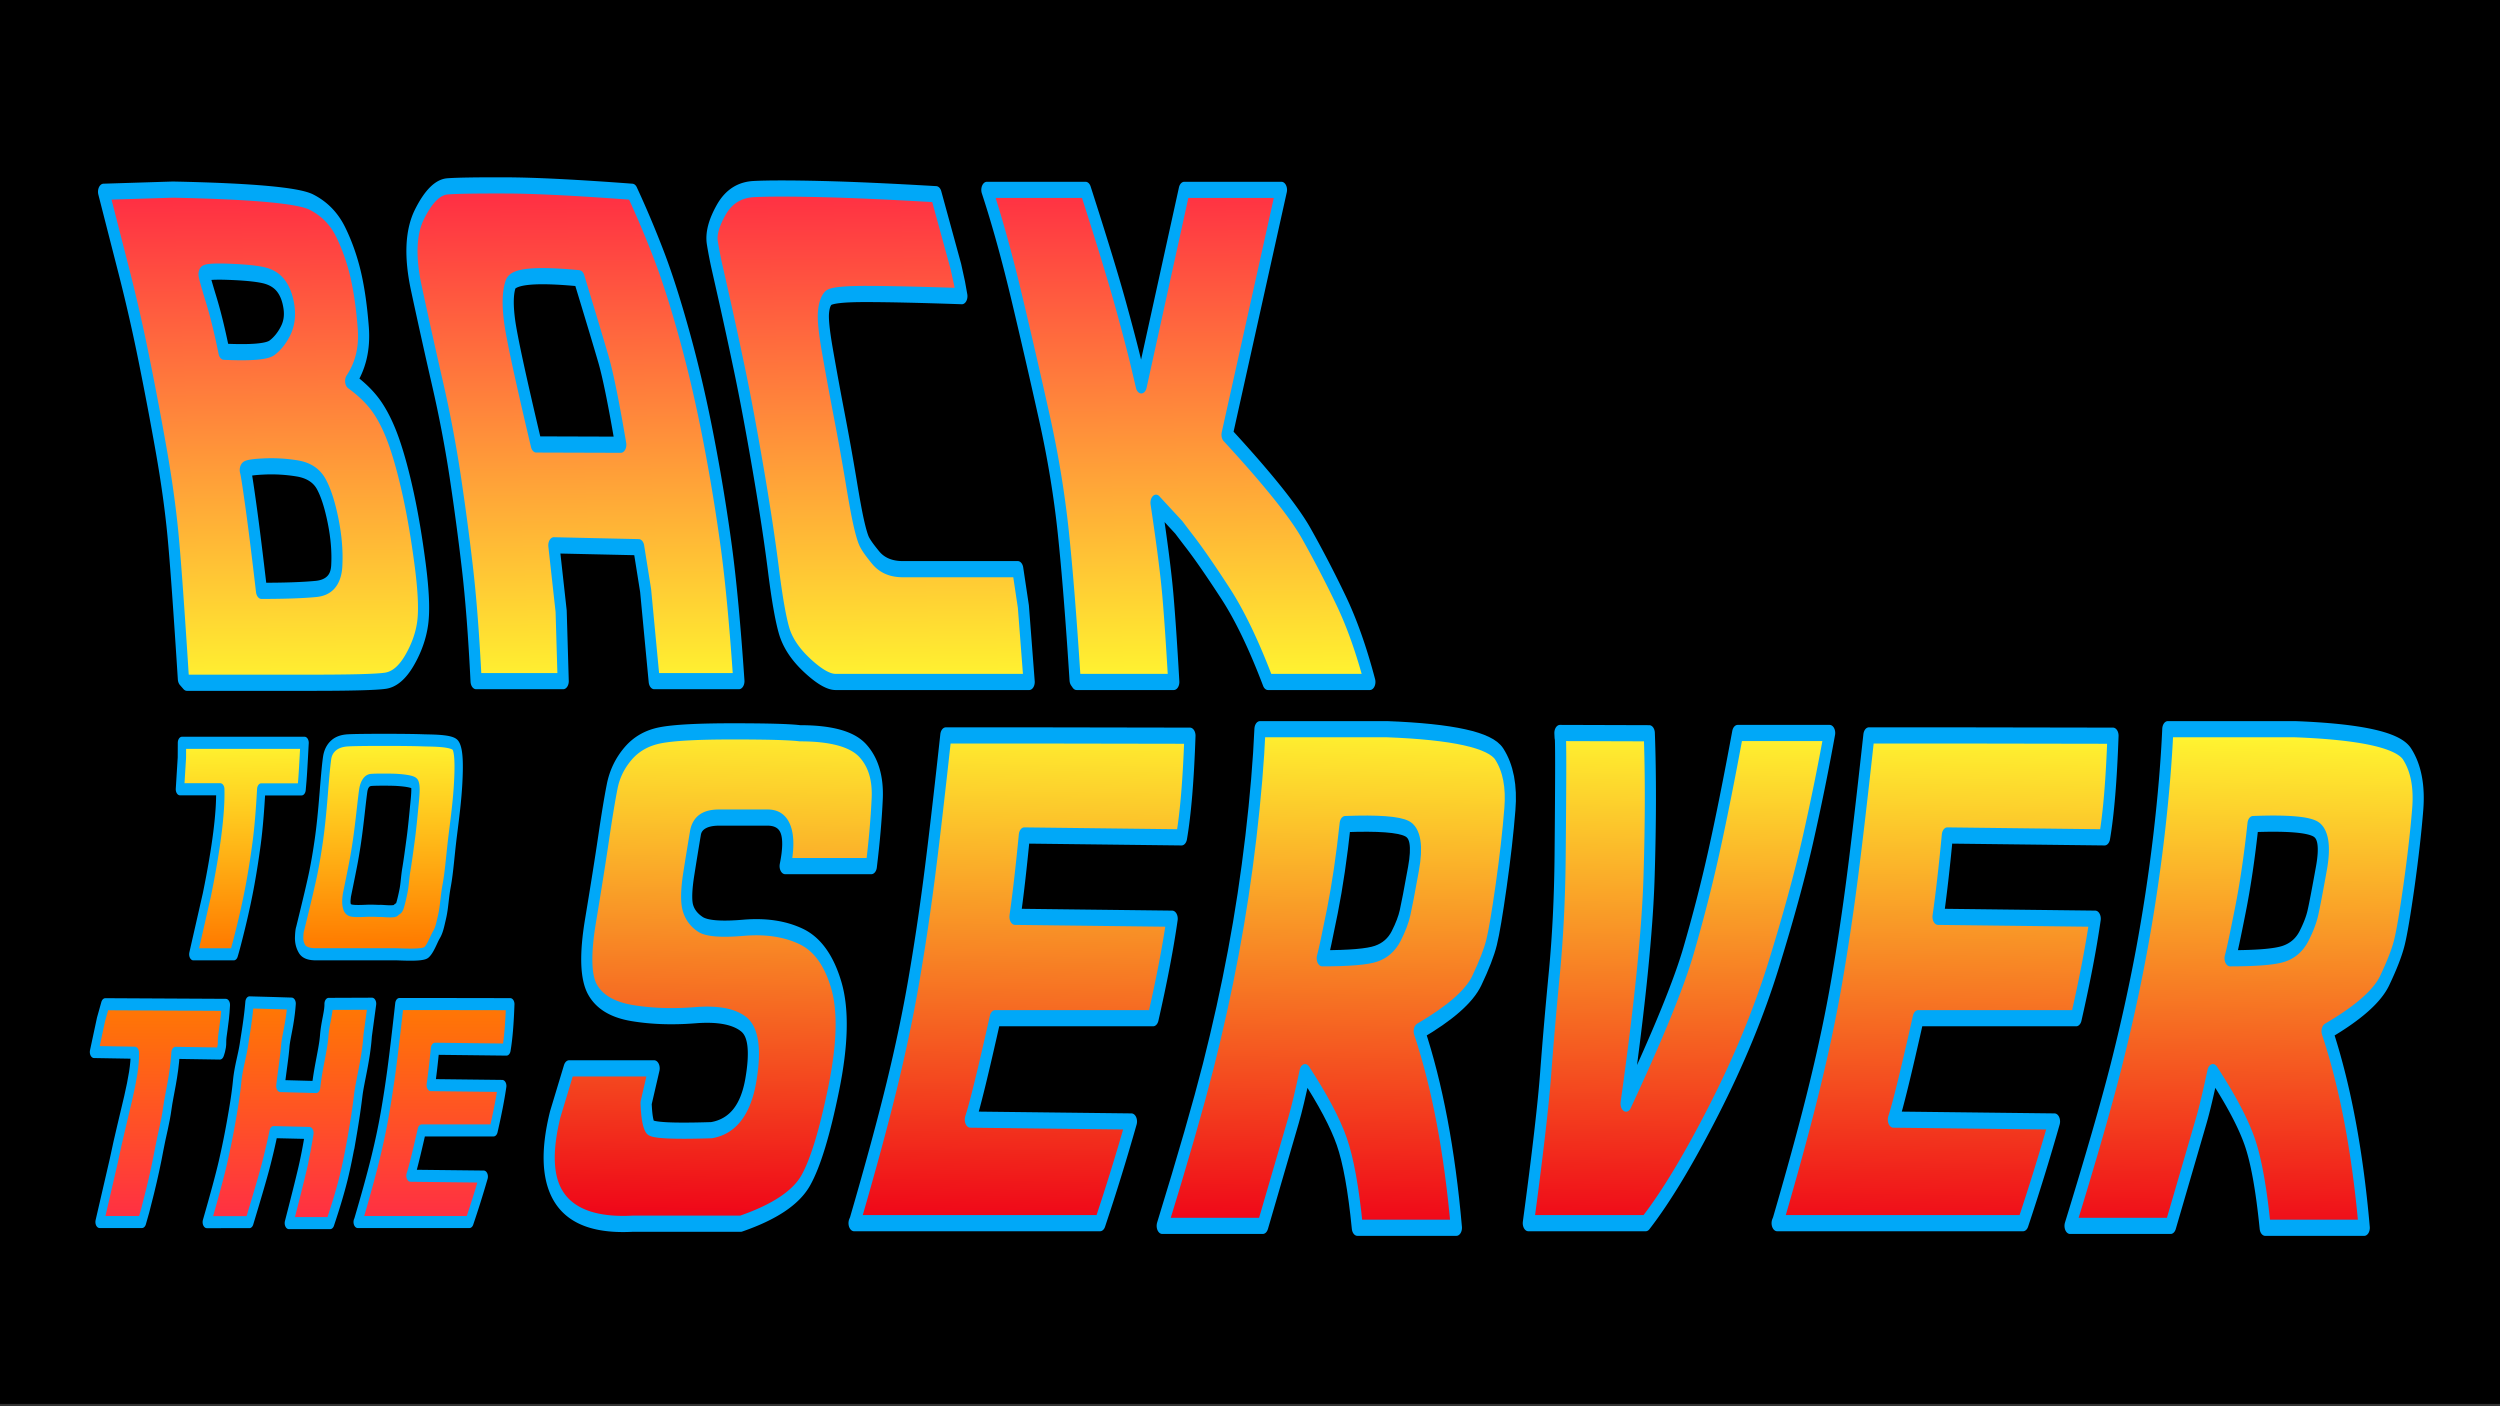
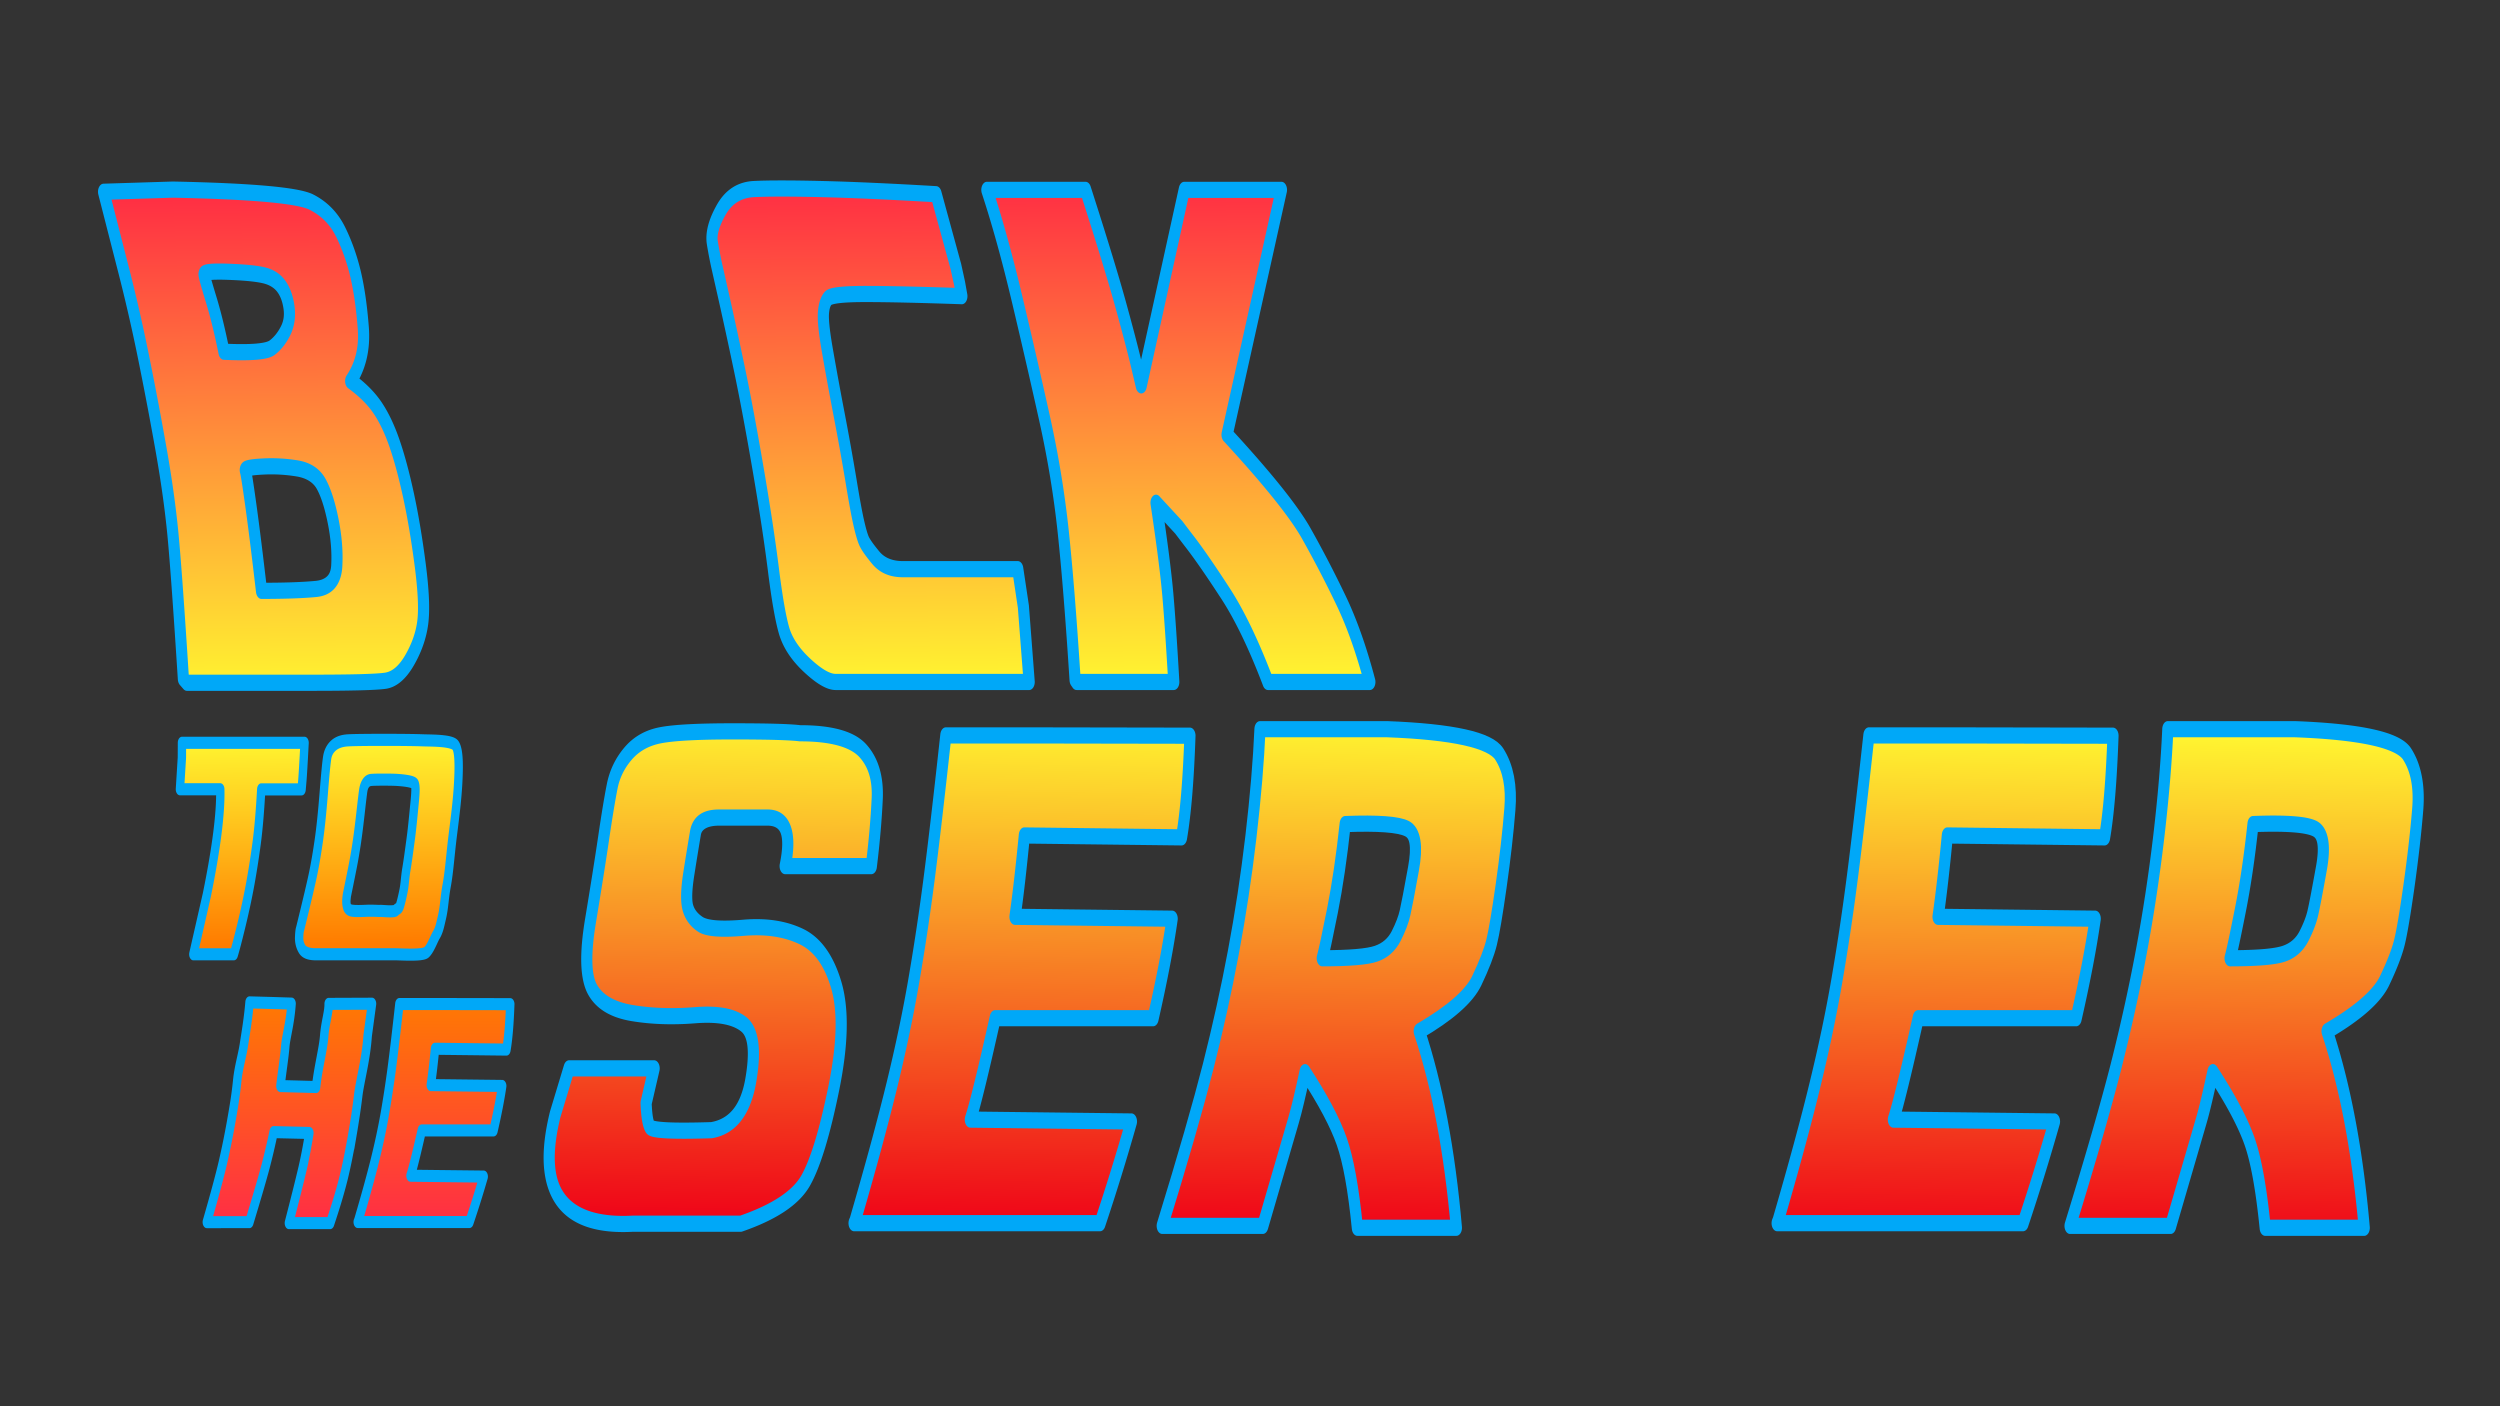
<svg xmlns="http://www.w3.org/2000/svg" xml:space="preserve" style="fill-rule:evenodd;clip-rule:evenodd;stroke-linecap:round;stroke-linejoin:round;stroke-miterlimit:1" viewBox="0 0 1200 675">
  <rect x="0" y="0" width="1200" height="675" fill="#333333" stroke="none" />
-   <path d="M-46.196-114.866h1246.408V673.87H-46.196z" />
  <path d="M627.808 209.77q-1.056-11.439-1.642-15.632-.587-4.195-1.833-9.063a296 296 0 0 0-2.699-9.825 141 141 0 0 0-3.123-9.459l-1.121-3.018q-1.079-2.907-2.105-5.678l10.881-.235q18.624.264 21.718 1.349 3.095 1.086 4.634 3.285a17.9 17.9 0 0 1 2.346 4.619q.807 2.42 1.174 5.72t-1.98 5.734q2.698 1.349 4.209 2.888 1.51 1.54 2.669 3.857 1.158 2.317 2.199 5.631t1.833 7.509q.792 4.194.396 6.262t-2.067 4.062q-1.672 1.993-3.769 2.214t-11.776.22h-19.387zm6.365-35.371q6.305.205 7.537-.425a6 6 0 0 0 2.097-1.789q.866-1.16.572-2.596-.293-1.437-1.261-2.317t-2.786-1.159q-1.82-.277-5.587-.366-3.77-.089-3.696.279.073.366 1.129 2.756t1.995 5.617m5.895 25.868q5.456 0 8.535-.205 3.08-.205 3.27-2.478t-.572-4.884q-.762-2.61-1.863-3.988t-3.739-1.687a36 36 0 0 0-5.485-.205q-2.845.102-2.683.411.161.308.865 3.798t1.672 9.238" style="fill:url(#a);fill-rule:nonzero;stroke:#00a8f8;stroke-width:1.75px" transform="matrix(3.059 0 0 4.437 -1832.439 -604.977)" />
-   <path d="M698.228 157.095a95 95 0 0 1 4.208 6.877q1.98 3.564 4.106 8.902t3.784 11.35a152 152 0 0 1 2.713 11.468q1.056 5.455 1.936 14.342h-13.287l-1.349-9.796-1.085-4.693-13.315-.205 1.144 7.127.322 7.567h-13.667q-.528-7.332-1.379-12.348a210 210 0 0 0-1.921-9.898 99 99 0 0 0-2.771-10.001 570 570 0 0 1-3.3-10.251q-1.599-5.133.499-8.022t4.399-3.006q2.302-.117 9.136-.102 6.834.014 19.827.689m-1.789 27.364q-1.643-6.687-2.713-9.224t-3.828-8.784q-10.089-.675-10.749.66t-.147 3.988q.514 2.654 4.18 13.331z" style="fill:url(#b);fill-rule:nonzero;stroke:#00a8f8;stroke-width:1.75px" transform="matrix(3.059 0 0 4.437 -1832.439 -604.977)" />
  <path d="m745.917 157.359 3.109 7.831.586 1.847.352 1.35q-9.942-.235-15.148-.235t-5.822.454q-.616.456-.748 1.555-.132 1.1.557 3.871a299 299 0 0 0 1.892 7.127 214 214 0 0 1 1.906 7.318q.705 2.963 1.159 4.355.455 1.394.821 1.995.367.601 1.863 1.848 1.495 1.246 4.252 1.246h18.038l.88 4.047.909 8.154h-30.371q-1.686 0-4.487-1.804-2.801-1.803-3.622-3.798-.822-1.995-1.657-6.584-.836-4.59-2.42-10.955-1.584-6.364-2.918-10.734a412 412 0 0 0-2.244-7.157 1620 1620 0 0 0-1.276-3.9 34 34 0 0 1-.718-2.567q-.352-1.451 1.393-3.578t5.133-2.244q3.387-.117 10.573 0 7.185.118 18.008.558" style="fill:url(#c);fill-rule:nonzero;stroke:#00a8f8;stroke-width:1.75px" transform="matrix(3.059 0 0 4.437 -1832.439 -604.977)" />
  <path d="M768.06 209.887q-.91-9.796-1.847-15.925-.94-6.13-2.948-12.363a687 687 0 0 0-4.311-12.919q-2.303-6.687-4.737-11.791h15.486q3.842 8.243 5.528 12.465 1.687 4.224 2.449 6.453l.763 2.229 6.746-21.147h15.251l-8.535 26.485q9.532 7.127 12.436 10.69a117 117 0 0 1 5.455 7.245q2.552 3.68 4.517 8.813h-15.985q-3.313-6.012-6.672-9.576t-5.455-5.455a172 172 0 0 1-1.863-1.687l-3.578-2.669q1.407 6.452 1.848 9.914.44 3.46.938 9.473h-15.251z" style="fill:url(#d);fill-rule:nonzero;stroke:#00a8f8;stroke-width:1.75px" transform="matrix(3.059 0 0 4.437 -1833.45 -604.977)" />
  <path d="M667.432 219.361q-.557 7.449-.821 9.532l-.264 2.082H651.77q-.645 8.095-1.628 13.242a153 153 0 0 1-2.273 10.075q-1.29 4.927-3.211 10.397-1.922 5.47-2.801 7.406h-14.635l4.898-14.841q5.162-17.48 4.839-26.308h-14.577l.704-7.861.03-3.724z" style="fill:url(#e);fill-rule:nonzero;stroke:#00a8f8;stroke-width:3.02px;stroke-linecap:butt;stroke-miterlimit:2" transform="matrix(1.328 0 0 1.925 -740.154 -65.723)" />
  <path d="M682.771 257.225q-.088.264-.205 1.202a3.6 3.6 0 0 0 .19 1.745q.309.807 1.57 1.012 1.26.205 5.249.073c2.66-.088 4.613.068 5.209.019s5.085.356 5.662-.153c.577-.508.936-.257 1.327-.912s1.076-2.676 1.487-4.162c.41-1.486.505-3.278.994-5.262.488-1.985 1.017-4.745 1.564-7.541s.992-6.213 1.363-8.784c.372-2.571.487-4.048.106-4.81-.382-.763-5.256-.989-6.332-1.038q-1.613-.073-4.927-.073-3.315 0-4.502.073-1.188.073-1.907.777-.718.704-.967 1.819-.25 1.114-.954 5.455-.703 4.34-1.275 7.039a101 101 0 0 1-1.144 4.854q-.572 2.156-2.508 8.667Zm-16.981 8.622q3.812-10.675 4.853-14.239 1.042-3.563 1.966-8.021t1.745-11.585 1.261-8.99q.44-1.862 2.331-3.006t5.28-1.261q3.387-.118 12.905-.118t14.151.118c3.089.078 10.401-.011 11.692 1.25 1.29 1.261 1.308 5.059.986 9.292s-1.116 8.501-1.957 13.096-1.278 9.114-2.158 12.389-.874 5.405-1.675 7.849c-.802 2.444-1.127 3.508-2.075 4.594-.948 1.085-2.17 3.57-3.666 4.421-1.496.85-9.33.459-10.972.459h-28.934q-3.885 0-5.015-1.335t-1.041-2.904.323-2.009Z" style="fill:url(#f);fill-rule:nonzero;stroke:#00a8f8;stroke-width:3.02px;stroke-linecap:butt;stroke-miterlimit:2" transform="matrix(1.328 0 0 1.925 -740.154 -65.723)" />
-   <path d="M790.083 219.531c-.372 4.966-1.374 7.293-1.307 9.021.054 1.394-.749 2.763-.749 2.763l-15.305-.17c-.43 5.397-2.187 9.981-2.842 13.412s-1.898 6.45-2.758 9.735q-1.29 4.927-3.212 10.397-1.92 5.47-2.801 7.406h-14.635l4.898-14.841c3.441-11.654 7.482-20.253 7.267-26.138l-14.091-.17 2.403-7.861 1.484-3.71z" style="fill:url(#g);fill-rule:nonzero;stroke:#00a8f8;stroke-width:2.92px;stroke-linecap:butt;stroke-miterlimit:2" transform="matrix(1.389 0 0 1.983 -989.037 47.003)" />
  <path d="M837.981 271.86q3.696-8.769 5.793-14.709t3.417-11.218q1.319-5.28 2.361-10.764 1.04-5.484 2.683-15.838h14.108l24.196.03q-.351 7.068-1.32 10.998l-24.666-.205q-.732 5.25-1.466 8.799l24.666.205q-.968 4.633-2.992 10.764h-24.783q-2.845 8.769-3.901 10.969l25.282.205a200 200 0 0 1-4.927 10.999h-38.597z" style="fill:url(#h);fill-rule:nonzero;stroke:#00a8f8;stroke-width:2.92px;stroke-linecap:butt;stroke-miterlimit:2" transform="matrix(1.389 0 0 1.983 -992.039 47.003)" />
  <path d="M817.187 259.571q-1.378 4.106 0-.015 1.379-4.12 0 .015Zm-32.937 12.553q3.93-9.562 5.485-14.239a143 143 0 0 0 2.83-9.679c.851-3.334 1.677-6.707 2.156-10.119s1.737-6.121 2.331-8.863c.574-2.646 1.49-6.285 1.959-10.293l8.035.155 6.488.143c-.489 4.868-1.928 8.014-2.183 10.39s-1.027 5.716-1.672 9.568l12.318.235c.782-4.908 2.446-9.075 2.808-12.33s1.606-5.703 1.547-7.795l14.974-.043-1.489 7.703c-.586 5.924-2.623 10.773-3.278 14.547s-1.413 7.108-2.244 10.383-1.769 6.623-2.845 9.664q-1.613 4.56-4.605 10.807h-14.254q3.198-8.681 4.576-12.802 1.379-4.12 2.493-9.018l-12.348-.206a126 126 0 0 1-2.786 8.33q-1.467 3.9-5.602 13.462zm50.065-20.237q1.262-5.133.015-.015-1.246 5.118-.015.015Z" style="fill:url(#i);fill-rule:nonzero;stroke:#00a8f8;stroke-width:2.92px;stroke-linecap:butt;stroke-miterlimit:2" transform="matrix(1.389 0 0 1.983 -990.042 47.003)" />
  <path d="M946.75 219.097q7.362 0 9.855 1.877 2.493 1.876 2.273 5.206-.22 3.328-.924 7.288h-13.521q1.554-5.25-2.757-5.25h-7.611q-3.299 0-3.71 1.672a314 314 0 0 0-1.026 4.341q-.616 2.668-.147 3.768.47 1.1 1.965 1.775t6.746.366q5.25-.308 9.048.939t5.514 5.265-.396 11.174-4.4 9.957-10.177 4.678H920.53q-16.659.616-12.172-11.849l2.171-4.956h13.344l-1.261 3.754q.117 2.053.616 2.595.5.543 9.649.338 4.957-.587 6.16-5.382 1.202-4.796-1.1-6.071-2.302-1.276-7.641-.983-5.338.293-9.898-.235t-6.189-2.537q-1.627-2.008-.322-7.435 1.305-5.425 2.068-8.989.762-3.564 1.334-5.558.571-1.994 2.493-3.549t5.045-1.979q3.123-.426 11.365-.426 8.24 0 10.558.206Z" style="fill:url(#j);fill-rule:nonzero;stroke:#00a8f8;stroke-width:1.75px;stroke-linecap:butt;stroke-miterlimit:2" transform="matrix(3.059 0 0 4.437 -2512.144 -620.168)" />
  <path d="M958.863 271.86q3.696-8.769 5.793-14.709t3.416-11.218q1.32-5.28 2.361-10.764t2.684-15.838h14.107l24.196.03q-.345 7.068-1.32 10.998l-24.665-.205q-.732 5.25-1.466 8.799l24.661.205c-.64 3.089-1.64 6.677-2.99 10.764h-24.78q-2.845 8.769-3.901 10.969l25.281.205a197 197 0 0 1-4.926 10.999h-38.598z" style="fill:url(#k);fill-rule:nonzero;stroke:#00a8f8;stroke-width:1.75px;stroke-linecap:butt;stroke-miterlimit:2" transform="matrix(3.059 0 0 4.437 -2522.76 -620.168)" />
  <path d="M1010.54 272.388c3.29-7.372 5.69-13.13 7.22-17.275 1.52-4.145 2.84-8.246 3.94-12.304q1.665-6.085 2.76-12.523c.73-4.292 1.2-8.168 1.42-11.629h19.94c10.33.273 16.19 1.168 17.6 2.683 1.41 1.516 1.97 3.515 1.67 5.998-.29 2.483-.74 5.231-1.36 8.242s-1.12 5.059-1.51 6.144-1.17 2.469-2.33 4.15c-1.17 1.682-4.17 3.5-9.02 5.455 2.83 5.886 4.78 12.974 5.83 21.264h-15.54c-.6-4.204-1.42-7.318-2.45-9.341q-1.545-3.036-5.76-7.494c-.7 2.288-1.3 4.013-1.79 5.177s-2.1 4.981-4.84 11.453zm25.11-28.948c4.26 0 7.09-.166 8.47-.499 1.39-.332 2.43-.968 3.13-1.906.69-.939 1.16-1.784 1.4-2.537q.375-1.13 1.32-4.751c.64-2.415.3-3.857-1.01-4.326-1.31-.47-4.54-.636-9.71-.499-.54 3.5-1.21 6.628-2 9.385-.8 2.757-1.33 4.468-1.6 5.133Z" style="fill:url(#l);fill-rule:nonzero;stroke:#00a8f8;stroke-width:1.75px;stroke-linecap:butt;stroke-miterlimit:2" transform="matrix(3.059 0 0 4.437 -2533.376 -620.168)" />
-   <path d="m1072.6 219.067 14.02.03q.36 6.657-.03 15.456c-.25 5.866-1.46 14.068-3.61 24.607 4.99-7.391 8.24-12.875 9.76-16.453 1.51-3.578 2.85-7.152 4-10.72q1.725-5.353 3.75-12.92h14.43a197 197 0 0 1-3.46 11.703c-1.25 3.793-3.02 8.251-5.32 13.374s-5.42 10.353-9.37 15.691q-5.925 8.006-10.71 12.26h-18.42q2.175-11.146 2.73-16.264c.37-3.411.83-7.048 1.37-10.91.53-3.862.83-8.021.89-12.48q.09-6.687.09-9.913t-.09-3.021z" style="fill:url(#m);fill-rule:nonzero;stroke:#00a8f8;stroke-width:1.75px;stroke-linecap:butt;stroke-miterlimit:2" transform="matrix(3.059 0 0 4.437 -2532.315 -620.168)" />
  <path d="M1110.64 271.86q3.705-8.769 5.79-14.709 2.1-5.939 3.42-11.218c.88-3.52 1.67-7.108 2.36-10.764.7-3.656 1.59-8.936 2.69-15.838h14.1l24.2.03c-.24 4.712-.67 8.378-1.32 10.998l-24.67-.205c-.48 3.5-.97 6.433-1.46 8.799l24.66.205c-.64 3.089-1.64 6.677-2.99 10.764h-24.78q-2.85 8.769-3.9 10.969l25.28.205a203 203 0 0 1-4.93 10.999h-38.59z" style="fill:url(#n);fill-rule:nonzero;stroke:#00a8f8;stroke-width:1.75px;stroke-linecap:butt;stroke-miterlimit:2" transform="matrix(3.059 0 0 4.437 -2543.993 -620.168)" />
  <path d="M1162.32 272.388c3.29-7.372 5.69-13.13 7.22-17.275 1.52-4.145 2.84-8.246 3.94-12.304a136 136 0 0 0 2.76-12.523c.73-4.292 1.2-8.168 1.42-11.629h19.94c10.33.273 16.19 1.168 17.6 2.683 1.41 1.516 1.96 3.515 1.67 5.998s-.75 5.231-1.36 8.242c-.62 3.011-1.12 5.059-1.51 6.144s-1.17 2.469-2.33 4.15c-1.17 1.682-4.17 3.5-9.02 5.455 2.83 5.886 4.78 12.974 5.83 21.264h-15.54c-.61-4.204-1.42-7.318-2.45-9.341q-1.545-3.036-5.76-7.494c-.71 2.288-1.3 4.013-1.79 5.177s-2.1 4.981-4.84 11.453zm25.11-28.948c4.26 0 7.08-.166 8.47-.499s2.43-.968 3.13-1.906c.69-.939 1.16-1.784 1.4-2.537q.375-1.13 1.32-4.751c.64-2.415.3-3.857-1.01-4.326-1.31-.47-4.55-.636-9.71-.499q-.81 5.25-2.01 9.385-1.185 4.136-1.59 5.133Z" style="fill:url(#o);fill-rule:nonzero;stroke:#00a8f8;stroke-width:1.75px;stroke-linecap:butt;stroke-miterlimit:2" transform="matrix(3.059 0 0 4.437 -2561.906 -620.168)" />
  <defs>
    <linearGradient id="a" x1="0" x2="1" y1="0" y2="0" gradientTransform="matrix(-.841 -53.333 77.353 -.58 819.499 209.919)" gradientUnits="userSpaceOnUse">
      <stop offset="0" style="stop-color:#fff530;stop-opacity:1" />
      <stop offset="1" style="stop-color:#ff3043;stop-opacity:1" />
    </linearGradient>
    <linearGradient id="b" x1="0" x2="1" y1="0" y2="0" gradientTransform="matrix(-.841 -53.333 77.353 -.58 819.499 209.919)" gradientUnits="userSpaceOnUse">
      <stop offset="0" style="stop-color:#fff530;stop-opacity:1" />
      <stop offset="1" style="stop-color:#ff3043;stop-opacity:1" />
    </linearGradient>
    <linearGradient id="c" x1="0" x2="1" y1="0" y2="0" gradientTransform="matrix(-.841 -53.333 77.353 -.58 819.499 209.919)" gradientUnits="userSpaceOnUse">
      <stop offset="0" style="stop-color:#fff530;stop-opacity:1" />
      <stop offset="1" style="stop-color:#ff3043;stop-opacity:1" />
    </linearGradient>
    <linearGradient id="d" x1="0" x2="1" y1="0" y2="0" gradientTransform="matrix(-.841 -53.333 77.353 -.58 819.499 209.919)" gradientUnits="userSpaceOnUse">
      <stop offset="0" style="stop-color:#fff530;stop-opacity:1" />
      <stop offset="1" style="stop-color:#ff3043;stop-opacity:1" />
    </linearGradient>
    <linearGradient id="e" x1="0" x2="1" y1="0" y2="0" gradientTransform="matrix(.892 51.028 -74.009 .615 603.424 219.118)" gradientUnits="userSpaceOnUse">
      <stop offset="0" style="stop-color:#fff530;stop-opacity:1" />
      <stop offset="1" style="stop-color:#ff7c00;stop-opacity:1" />
    </linearGradient>
    <linearGradient id="f" x1="0" x2="1" y1="0" y2="0" gradientTransform="matrix(.892 51.028 -74.009 .615 603.424 219.118)" gradientUnits="userSpaceOnUse">
      <stop offset="0" style="stop-color:#fff530;stop-opacity:1" />
      <stop offset="1" style="stop-color:#ff7c00;stop-opacity:1" />
    </linearGradient>
    <linearGradient id="g" x1="0" x2="1" y1="0" y2="0" gradientTransform="matrix(0 53.91 -76.948 0 733.329 216.77)" gradientUnits="userSpaceOnUse">
      <stop offset="0" style="stop-color:#ff7c00;stop-opacity:1" />
      <stop offset="1" style="stop-color:#ff3043;stop-opacity:1" />
    </linearGradient>
    <linearGradient id="h" x1="0" x2="1" y1="0" y2="0" gradientTransform="matrix(0 53.91 -76.948 0 733.329 216.77)" gradientUnits="userSpaceOnUse">
      <stop offset="0" style="stop-color:#ff7c00;stop-opacity:1" />
      <stop offset="1" style="stop-color:#ff3043;stop-opacity:1" />
    </linearGradient>
    <linearGradient id="i" x1="0" x2="1" y1="0" y2="0" gradientTransform="matrix(0 53.91 -76.948 0 733.329 216.77)" gradientUnits="userSpaceOnUse">
      <stop offset="0" style="stop-color:#ff7c00;stop-opacity:1" />
      <stop offset="1" style="stop-color:#ff3043;stop-opacity:1" />
    </linearGradient>
    <linearGradient id="j" x1="0" x2="1" y1="0" y2="0" gradientTransform="matrix(-1.212 55.163 -80.007 -.836 1073.21 218.375)" gradientUnits="userSpaceOnUse">
      <stop offset="0" style="stop-color:#fff530;stop-opacity:1" />
      <stop offset="1" style="stop-color:#ef0218;stop-opacity:1" />
    </linearGradient>
    <linearGradient id="k" x1="0" x2="1" y1="0" y2="0" gradientTransform="matrix(-1.212 55.163 -80.007 -.836 1076.68 218.375)" gradientUnits="userSpaceOnUse">
      <stop offset="0" style="stop-color:#fff530;stop-opacity:1" />
      <stop offset="1" style="stop-color:#ef0218;stop-opacity:1" />
    </linearGradient>
    <linearGradient id="l" x1="0" x2="1" y1="0" y2="0" gradientTransform="matrix(-1.212 55.163 -80.007 -.836 1080.15 218.375)" gradientUnits="userSpaceOnUse">
      <stop offset="0" style="stop-color:#fff530;stop-opacity:1" />
      <stop offset="1" style="stop-color:#ef0218;stop-opacity:1" />
    </linearGradient>
    <linearGradient id="m" x1="0" x2="1" y1="0" y2="0" gradientTransform="matrix(-1.212 55.163 -80.007 -.836 1079.8 218.375)" gradientUnits="userSpaceOnUse">
      <stop offset="0" style="stop-color:#fff530;stop-opacity:1" />
      <stop offset="1" style="stop-color:#ef0218;stop-opacity:1" />
    </linearGradient>
    <linearGradient id="n" x1="0" x2="1" y1="0" y2="0" gradientTransform="matrix(-1.212 55.163 -80.007 -.836 1083.62 218.375)" gradientUnits="userSpaceOnUse">
      <stop offset="0" style="stop-color:#fff530;stop-opacity:1" />
      <stop offset="1" style="stop-color:#ef0218;stop-opacity:1" />
    </linearGradient>
    <linearGradient id="o" x1="0" x2="1" y1="0" y2="0" gradientTransform="matrix(-1.212 55.163 -80.007 -.836 1088.82 218.375)" gradientUnits="userSpaceOnUse">
      <stop offset="0" style="stop-color:#fff530;stop-opacity:1" />
      <stop offset="1" style="stop-color:#ef0218;stop-opacity:1" />
    </linearGradient>
  </defs>
</svg>